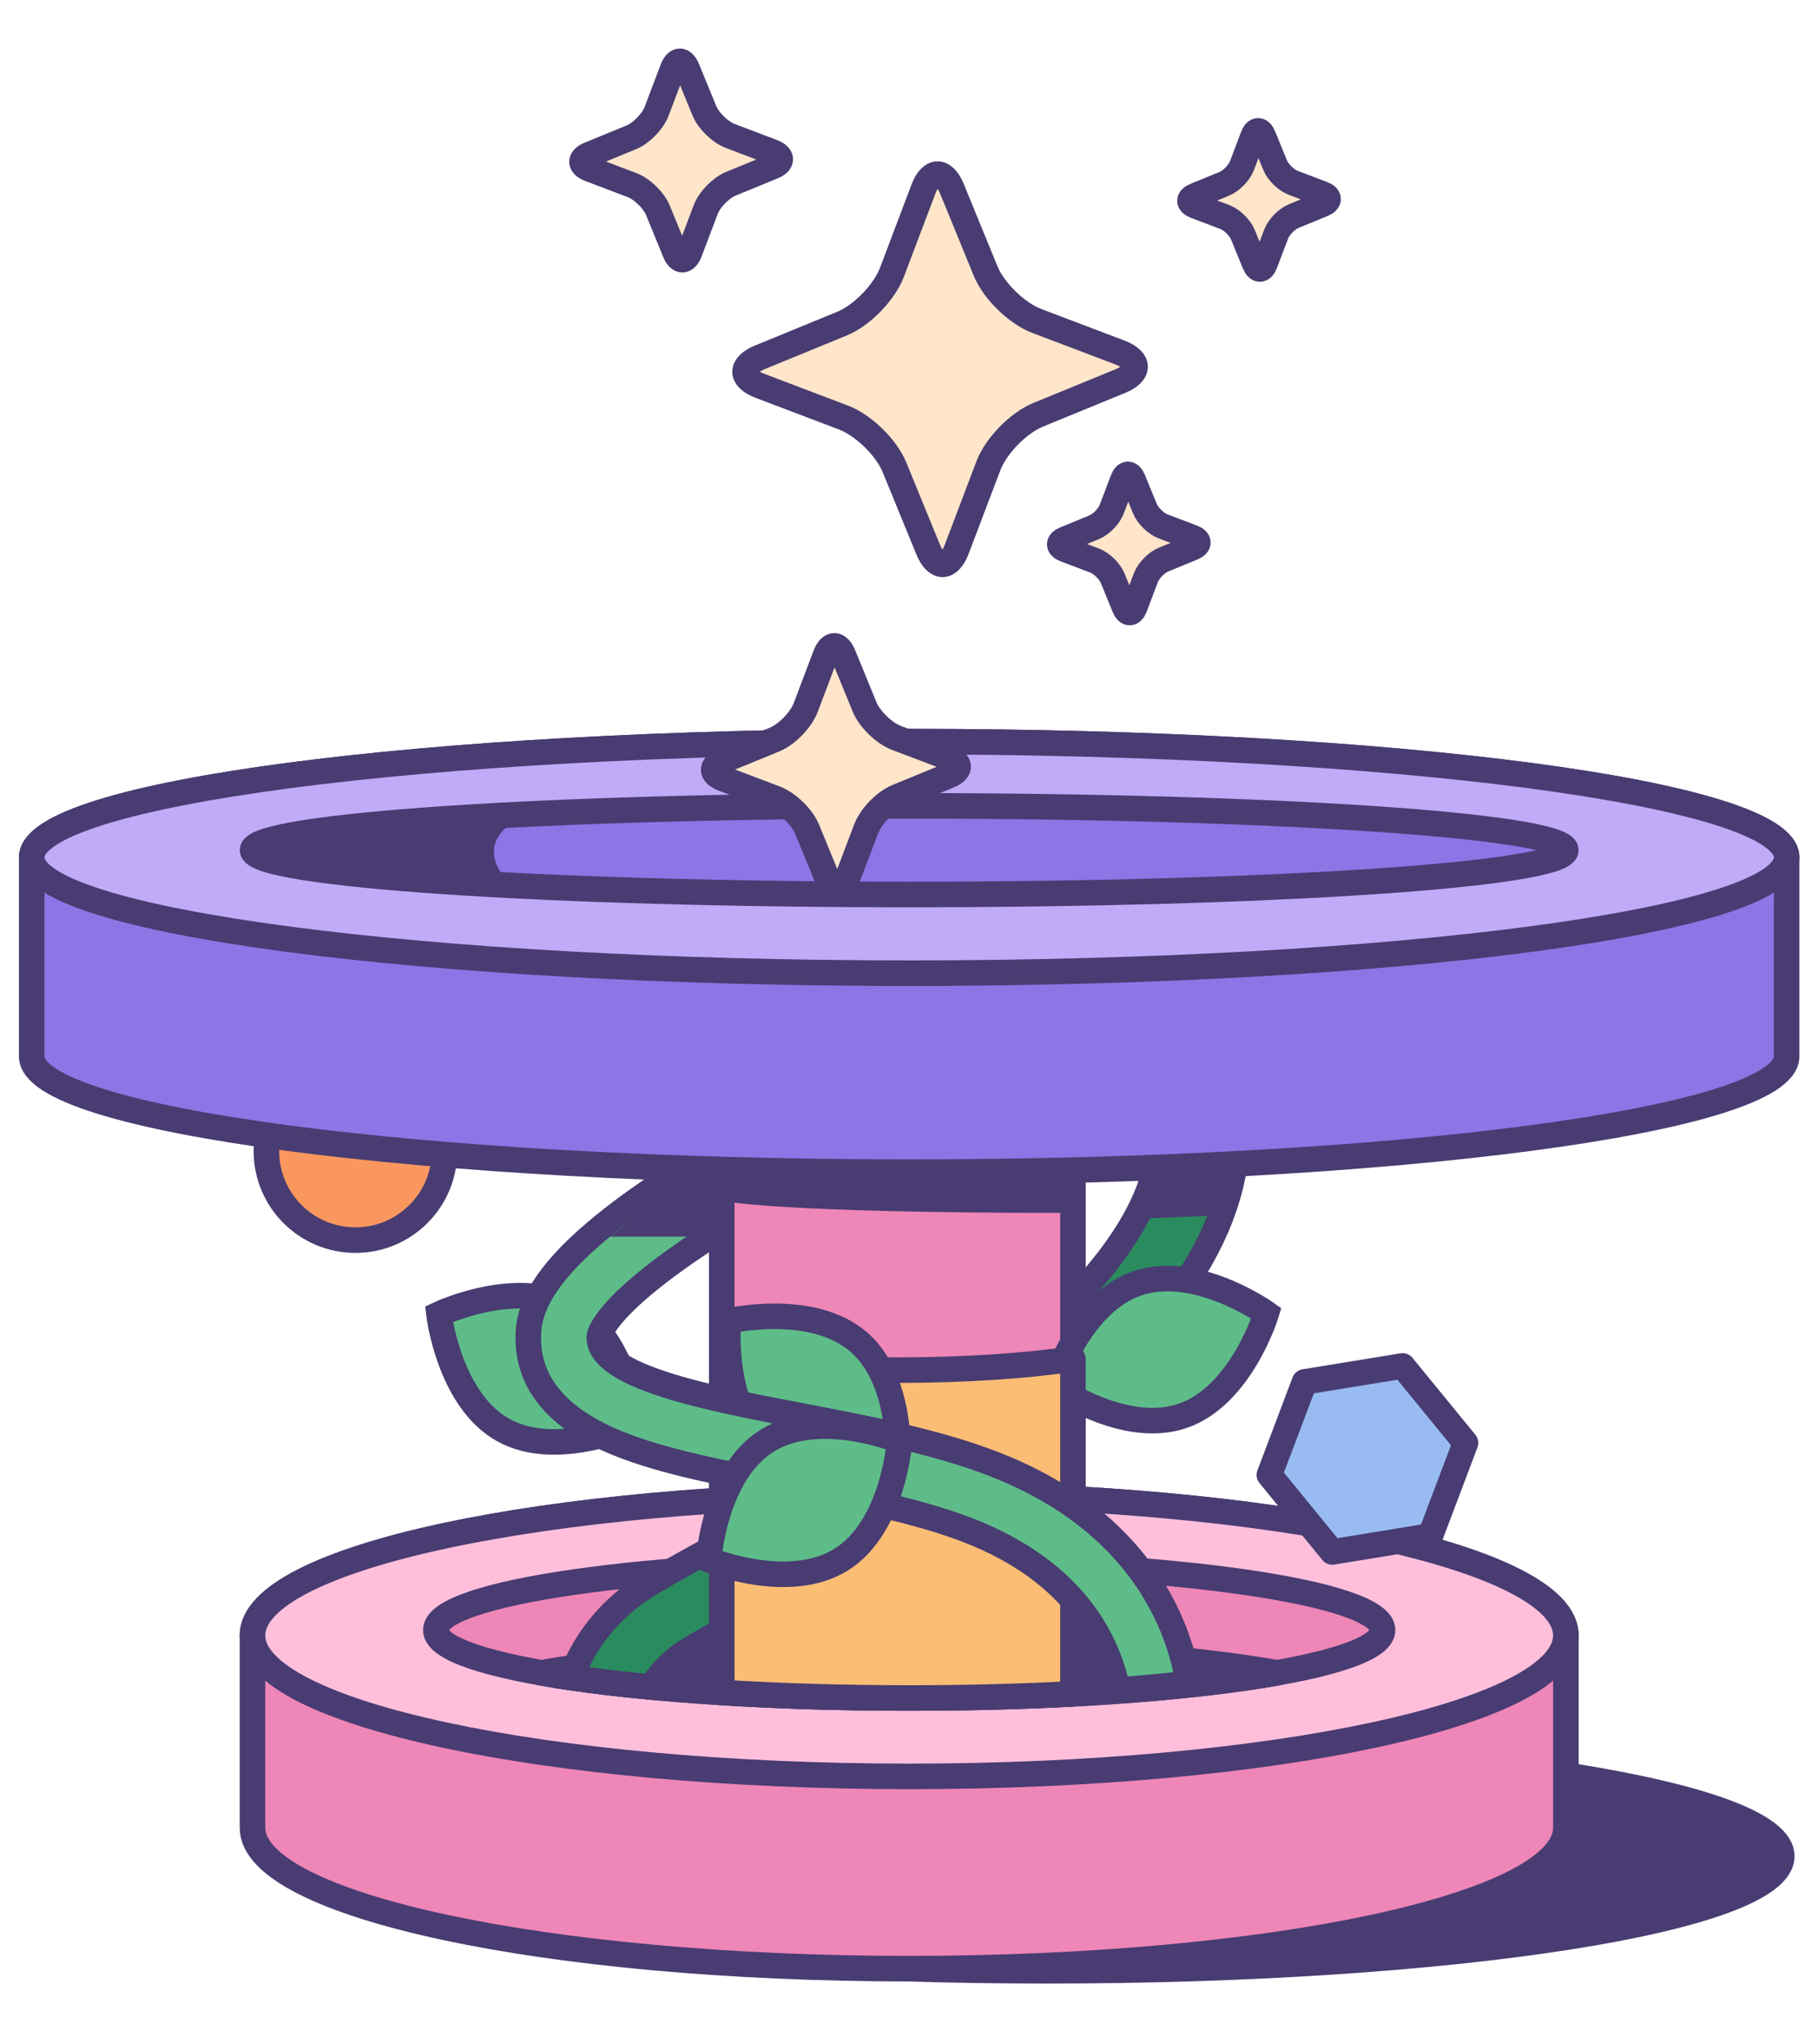
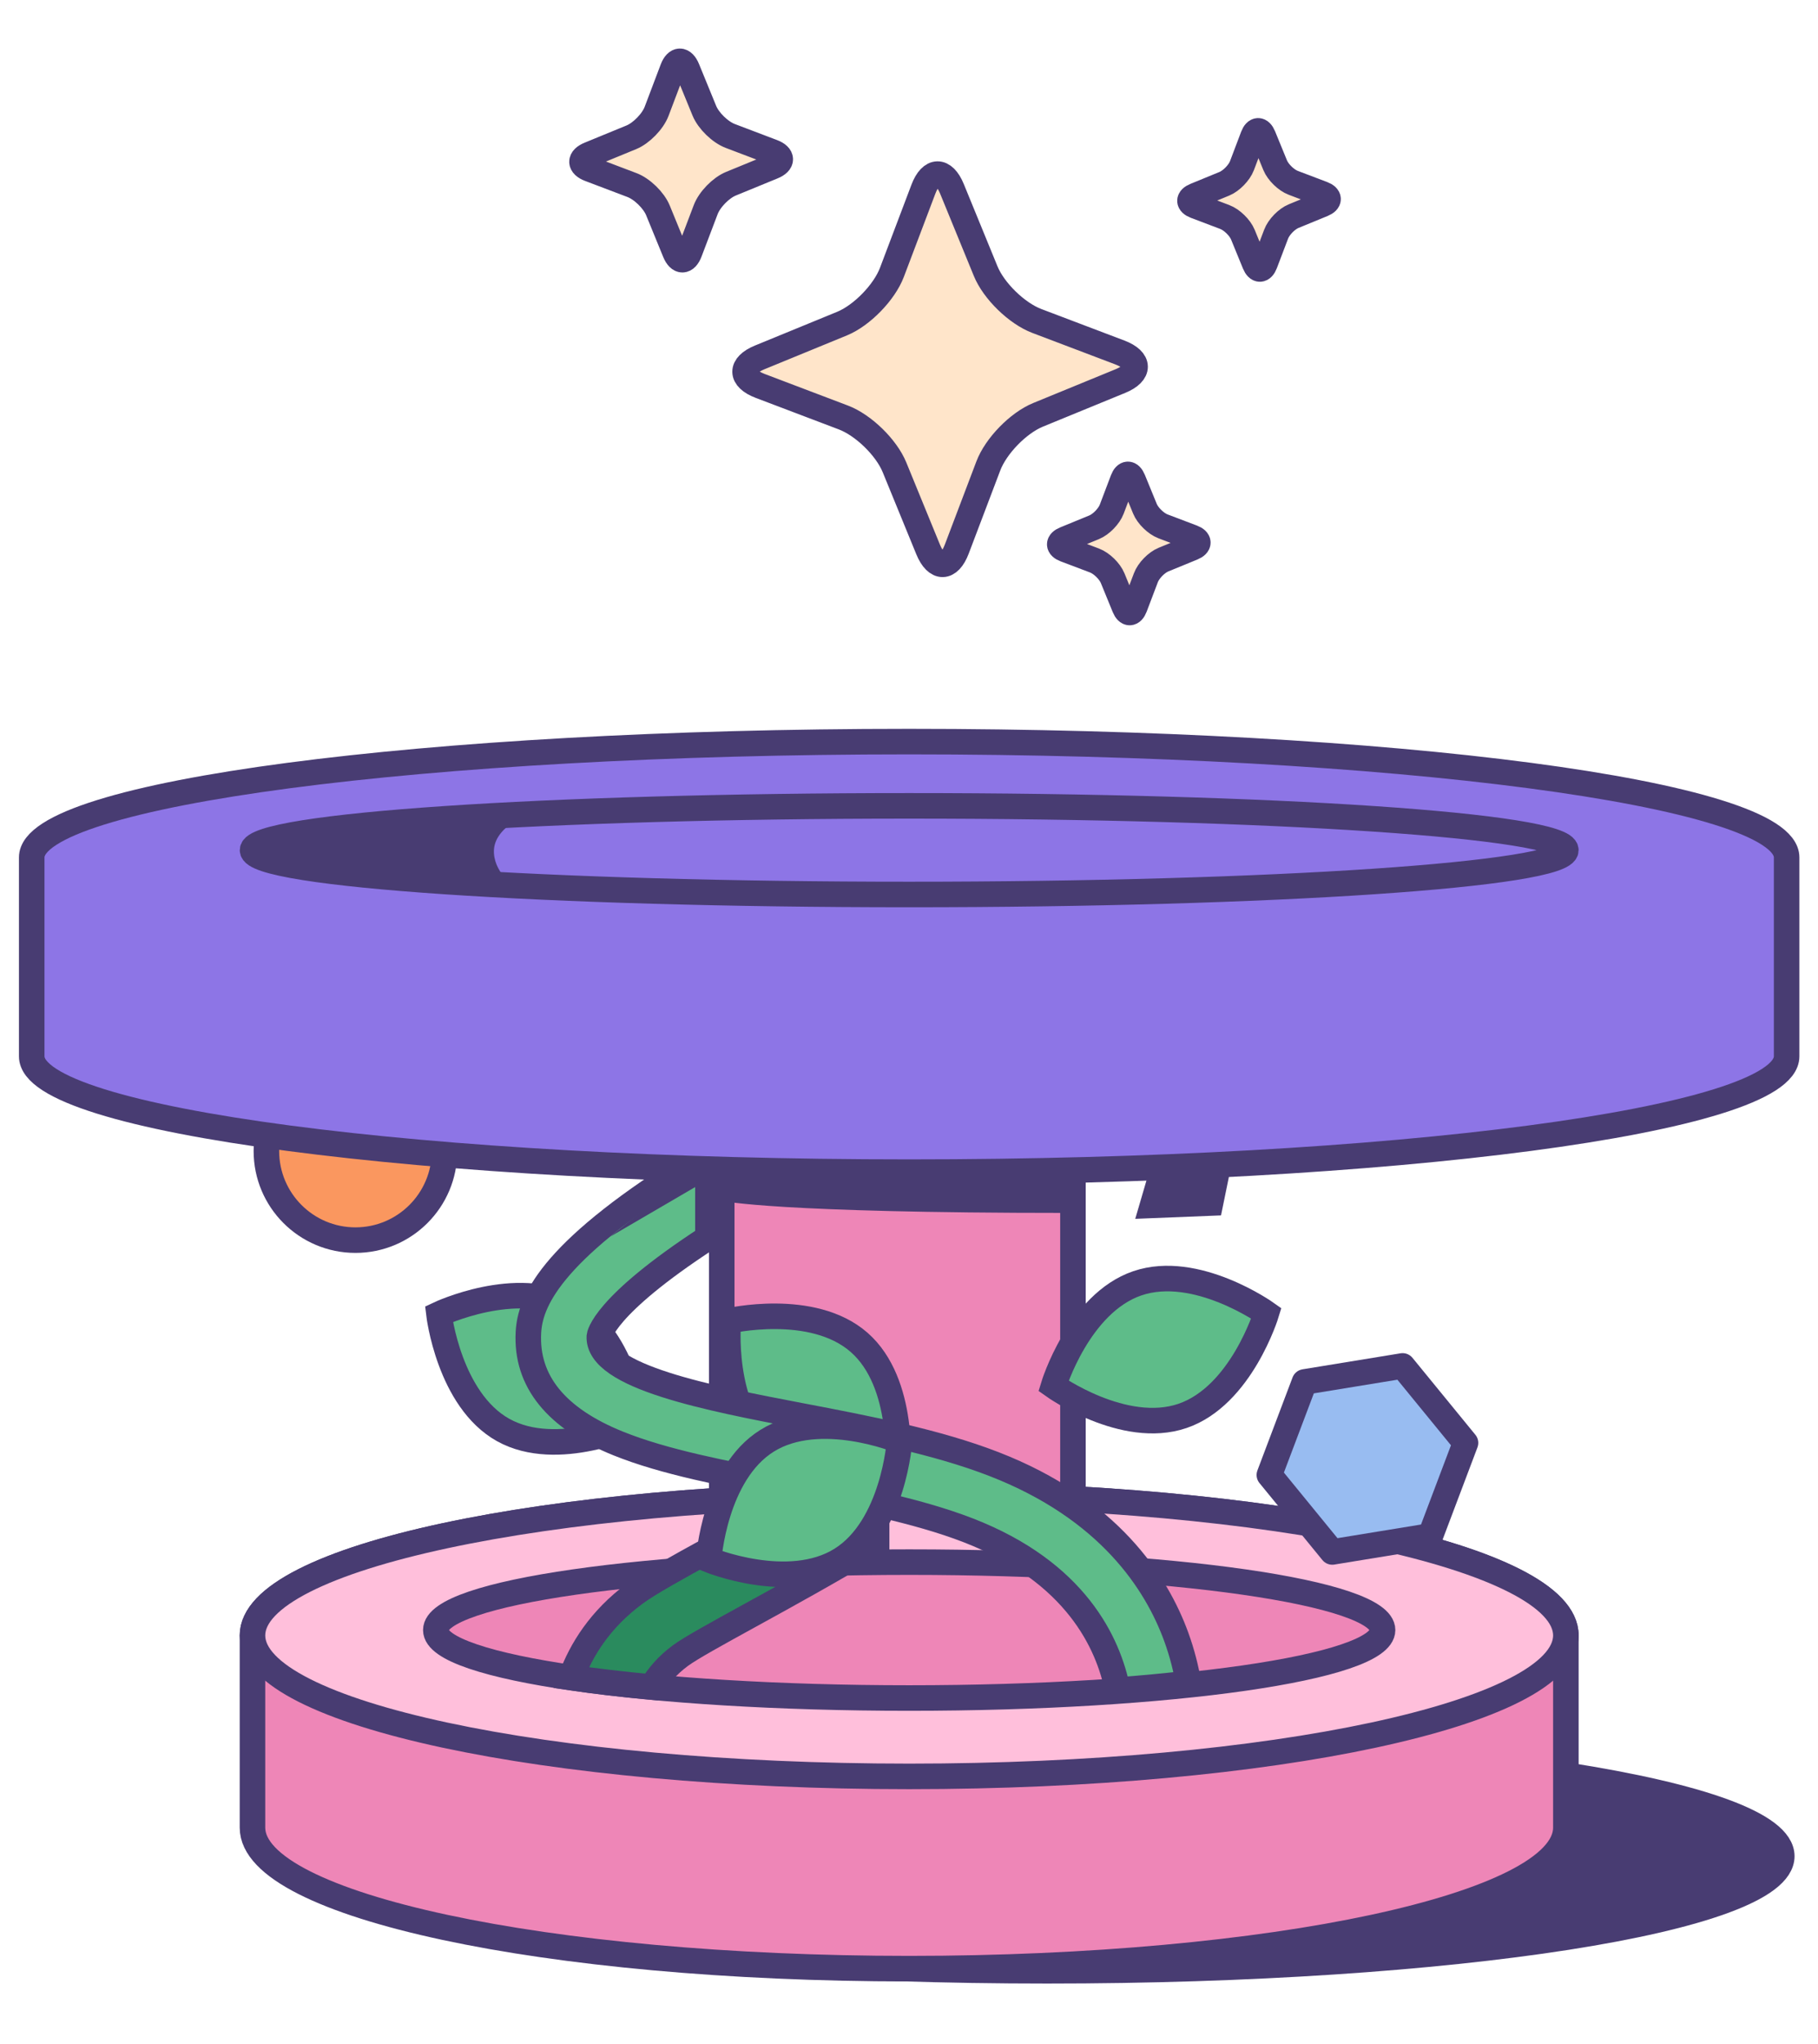
<svg xmlns="http://www.w3.org/2000/svg" width="89" height="100" viewBox="0 0 89 100" fill="none">
  <path d="M27.966 63.971C30.624 65.448 31.114 69.641 31.114 69.641C31.114 69.641 27.294 71.439 24.636 69.963C21.979 68.485 21.488 64.293 21.488 64.293C21.488 64.293 25.308 62.494 27.966 63.971Z" fill="#5EBC89" stroke="#483C72" stroke-width="1.25" stroke-miterlimit="10" />
  <path d="M17.401 60.672C19.809 60.672 21.762 58.72 21.762 56.312C21.762 53.904 19.809 51.952 17.401 51.952C14.993 51.952 13.041 53.904 13.041 56.312C13.041 58.72 14.993 60.672 17.401 60.672Z" fill="#FA975F" stroke="#483C72" stroke-width="1.25" stroke-miterlimit="10" stroke-linejoin="round" />
-   <path d="M60.422 53.671L56.706 54.29C57.278 57.725 55.066 61.203 51.754 64.39V69.411C57.19 64.948 61.402 59.555 60.422 53.671Z" fill="#2A8B5E" stroke="#483C72" stroke-width="1.25" stroke-miterlimit="10" />
  <path d="M44.509 83.074C47.328 83.074 50.028 83.001 52.526 82.869V51.711H35.333V82.802C38.147 82.977 41.249 83.074 44.509 83.074Z" fill="#EE86B7" stroke="#483C72" stroke-width="1.25" stroke-miterlimit="10" stroke-linejoin="round" />
  <path d="M87.227 90.813C87.227 93.909 71.126 96.418 51.262 96.418C31.4 96.418 15.297 93.909 15.297 90.813C15.297 87.718 31.4 85.209 51.262 85.209C71.125 85.209 87.227 87.718 87.227 90.813Z" fill="#483C72" stroke="#483C72" stroke-width="1.25" stroke-miterlimit="10" stroke-linejoin="round" />
  <path d="M76.657 80.012C76.657 76.203 62.265 73.116 44.509 73.116C26.754 73.116 12.36 76.203 12.36 80.012C12.36 81.829 12.36 87.6 12.36 89.417C12.36 93.226 26.754 96.314 44.509 96.314C62.265 96.314 76.657 93.226 76.657 89.417C76.657 87.6 76.657 81.829 76.657 80.012Z" fill="#EE86B7" stroke="#483C72" stroke-width="1.25" stroke-miterlimit="10" stroke-linejoin="round" />
  <path d="M44.509 86.908C62.264 86.908 76.657 83.82 76.657 80.012C76.657 76.203 62.264 73.116 44.509 73.116C26.753 73.116 12.36 76.203 12.36 80.012C12.36 83.82 26.753 86.908 44.509 86.908Z" fill="#FFBFDB" stroke="#483C72" stroke-width="1.25" stroke-miterlimit="10" stroke-linejoin="round" />
  <path d="M44.51 83.074C57.308 83.074 67.684 81.585 67.684 79.749C67.684 77.913 57.308 76.425 44.51 76.425C31.711 76.425 21.335 77.913 21.335 79.749C21.335 81.585 31.711 83.074 44.51 83.074Z" fill="#EE86B7" stroke="#483C72" stroke-width="1.25" stroke-miterlimit="10" stroke-linejoin="round" />
-   <path d="M26.493 81.84C30.742 82.592 37.233 83.074 44.509 83.074C51.786 83.074 58.276 82.592 62.525 81.84C58.276 81.087 51.786 80.606 44.509 80.606C37.233 80.605 30.742 81.087 26.493 81.84Z" fill="#483C72" stroke="#483C72" stroke-width="1.25" stroke-miterlimit="10" stroke-linejoin="round" />
  <path d="M42.915 71.076C39.888 72.992 36.972 74.594 34.89 75.738C33.081 76.731 31.773 77.45 31.074 77.966C29.375 79.222 28.451 80.724 27.955 82.075C29.145 82.249 30.467 82.404 31.899 82.538C32.217 82.009 32.666 81.473 33.313 80.996C33.808 80.63 35.15 79.893 36.704 79.039C38.461 78.074 40.621 76.888 42.915 75.511V71.076Z" fill="#2A8B5E" stroke="#483C72" stroke-width="1.25" stroke-miterlimit="10" />
  <path d="M57.889 69.272C55.011 70.252 51.573 67.803 51.573 67.803C51.573 67.803 52.801 63.765 55.679 62.784C58.557 61.803 61.996 64.252 61.996 64.252C61.996 64.252 60.768 68.291 57.889 69.272Z" fill="#5EBC89" stroke="#483C72" stroke-width="1.25" stroke-miterlimit="10" />
-   <path d="M43.929 67.033C40.669 67.033 37.677 66.829 35.333 66.489V82.802C38.147 82.977 41.248 83.073 44.509 83.073C47.327 83.073 50.028 83.001 52.526 82.869V66.489C50.182 66.829 47.19 67.033 43.929 67.033Z" fill="#FBBD74" stroke="#483C72" stroke-width="1.25" stroke-miterlimit="10" stroke-linejoin="round" />
  <path d="M42.056 65.672C44.345 67.674 43.945 71.877 43.945 71.877C43.945 71.877 39.833 72.833 37.544 70.832C35.255 68.83 35.656 64.627 35.656 64.627C35.656 64.627 39.767 63.67 42.056 65.672Z" fill="#5EBC89" stroke="#483C72" stroke-width="1.25" stroke-miterlimit="10" />
  <path d="M35.43 57.216V58.762C35.43 58.762 37.941 59.341 52.237 59.341V57.409C52.237 57.409 37.941 58.375 35.43 57.216Z" fill="#483C72" />
  <path d="M57.583 80.081C56.617 77.43 54.285 73.811 48.663 71.63C45.834 70.532 42.459 69.887 39.194 69.264C34.757 68.416 29.234 67.361 29.341 65.376C29.342 65.361 29.484 63.922 34.656 60.557V56.458C34.297 56.674 33.934 56.895 33.57 57.124C26.829 61.351 25.946 63.751 25.869 65.188C25.74 67.568 27.223 69.397 30.275 70.625C32.524 71.53 35.448 72.088 38.542 72.68C41.653 73.274 44.87 73.888 47.405 74.871C52.659 76.91 54.255 80.371 54.715 82.685C55.942 82.591 57.101 82.481 58.185 82.358C58.066 81.666 57.88 80.897 57.583 80.081Z" fill="#5EBC89" stroke="#483C72" stroke-width="1.25" stroke-miterlimit="10" />
-   <path d="M29.875 60.501H35.019L35.091 57.458L33.208 57.82L29.875 60.501Z" fill="#483C72" />
+   <path d="M29.875 60.501L35.091 57.458L33.208 57.82L29.875 60.501Z" fill="#483C72" />
  <path d="M37.553 70.487C40.134 68.879 44.038 70.484 44.038 70.484C44.038 70.484 43.758 74.696 41.177 76.304C38.596 77.912 34.692 76.307 34.692 76.307C34.692 76.307 34.972 72.094 37.553 70.487Z" fill="#5EBC89" stroke="#483C72" stroke-width="1.25" stroke-miterlimit="10" />
  <path d="M56.248 57.334L55.576 59.63L59.775 59.462L60.279 56.998L56.248 57.334Z" fill="#483C72" />
  <path d="M65.221 75.928L62.141 72.161L63.862 67.61L68.664 66.826L71.744 70.592L70.023 75.144L65.221 75.928Z" fill="#98BCF1" stroke="#483C72" stroke-width="1.25" stroke-miterlimit="10" stroke-linejoin="round" />
  <path d="M87.464 41.947C87.464 38.819 68.233 36.282 44.509 36.282C20.785 36.282 1.553 38.819 1.553 41.947C1.553 43.545 1.553 50.082 1.553 51.681C1.553 54.809 20.786 57.346 44.509 57.346C68.233 57.346 87.464 54.809 87.464 51.681C87.464 50.082 87.464 43.545 87.464 41.947Z" fill="#8D75E6" stroke="#483C72" stroke-width="1.25" stroke-miterlimit="10" stroke-linejoin="round" />
-   <path d="M44.509 47.612C68.233 47.612 87.465 45.076 87.465 41.947C87.465 38.819 68.233 36.282 44.509 36.282C20.785 36.282 1.553 38.819 1.553 41.947C1.553 45.076 20.785 47.612 44.509 47.612Z" fill="#C1AAF7" stroke="#483C72" stroke-width="1.25" stroke-miterlimit="10" stroke-linejoin="round" />
  <path d="M44.509 43.762C62.263 43.762 76.656 42.791 76.656 41.593C76.656 40.395 62.263 39.425 44.509 39.425C26.755 39.425 12.363 40.395 12.363 41.593C12.363 42.791 26.755 43.762 44.509 43.762Z" fill="#8D75E6" stroke="#483C72" stroke-width="1.25" stroke-miterlimit="10" stroke-linejoin="round" />
  <path d="M25.176 43.385C25.176 43.385 24.107 42.622 24.183 41.553C24.271 40.333 26.15 39.705 26.15 39.705C26.15 39.705 12.152 40.129 12.363 41.593C12.575 43.057 25.176 43.385 25.176 43.385Z" fill="#483C72" />
-   <path d="M42.321 34.575C42.569 35.183 43.277 35.871 43.891 36.103L46.441 37.07C47.057 37.303 47.063 37.699 46.453 37.947L43.929 38.982C43.322 39.23 42.633 39.937 42.402 40.554L41.434 43.101C41.201 43.716 40.807 43.721 40.557 43.115L39.523 40.592C39.274 39.982 38.568 39.295 37.953 39.062L35.402 38.095C34.788 37.862 34.782 37.467 35.391 37.219L37.916 36.183C38.522 35.934 39.212 35.226 39.444 34.613L40.41 32.062C40.643 31.448 41.038 31.443 41.287 32.05L42.321 34.575Z" fill="#FFE5CA" stroke="#483C72" stroke-width="1.25" stroke-miterlimit="10" stroke-linejoin="round" />
  <path d="M56.05 24.889C56.191 25.233 56.59 25.621 56.937 25.752L58.377 26.298C58.725 26.43 58.728 26.654 58.384 26.794L56.959 27.378C56.615 27.518 56.226 27.918 56.096 28.266L55.55 29.705C55.418 30.052 55.195 30.055 55.054 29.713L54.47 28.287C54.329 27.943 53.931 27.555 53.583 27.423L52.142 26.878C51.795 26.746 51.792 26.522 52.136 26.382L53.562 25.797C53.905 25.657 54.294 25.257 54.425 24.91L54.971 23.471C55.102 23.123 55.325 23.121 55.466 23.464L56.05 24.889Z" fill="#FFE5CA" stroke="#483C72" stroke-width="1.25" stroke-miterlimit="10" stroke-linejoin="round" />
  <path d="M62.425 8.082C62.566 8.426 62.965 8.815 63.312 8.945L64.752 9.491C65.1 9.623 65.103 9.847 64.759 9.987L63.334 10.572C62.99 10.711 62.601 11.111 62.471 11.46L61.924 12.898C61.793 13.245 61.57 13.248 61.429 12.906L60.845 11.48C60.704 11.136 60.305 10.748 59.958 10.617L58.517 10.071C58.17 9.939 58.167 9.715 58.511 9.576L59.937 8.991C60.28 8.85 60.669 8.45 60.8 8.104L61.346 6.664C61.477 6.317 61.7 6.314 61.841 6.657L62.425 8.082Z" fill="#FFE5CA" stroke="#483C72" stroke-width="1.25" stroke-miterlimit="10" stroke-linejoin="round" />
  <path d="M34.48 5.414C34.681 5.907 35.255 6.465 35.753 6.653L37.82 7.437C38.32 7.627 38.325 7.948 37.83 8.149L35.784 8.988C35.291 9.19 34.732 9.763 34.545 10.263L33.76 12.329C33.571 12.828 33.252 12.832 33.048 12.34L32.21 10.294C32.008 9.8 31.435 9.242 30.936 9.053L28.868 8.269C28.369 8.08 28.365 7.759 28.859 7.558L30.906 6.718C31.398 6.516 31.957 5.942 32.145 5.445L32.929 3.376C33.118 2.878 33.438 2.874 33.641 3.367L34.48 5.414Z" fill="#FFE5CA" stroke="#483C72" stroke-width="1.25" stroke-miterlimit="10" stroke-linejoin="round" />
  <path d="M48.253 13.265C48.65 14.235 49.778 15.332 50.757 15.703L54.824 17.245C55.808 17.618 55.817 18.249 54.844 18.645L50.819 20.295C49.849 20.692 48.75 21.82 48.38 22.804L46.838 26.866C46.466 27.848 45.838 27.856 45.439 26.888L43.79 22.863C43.392 21.891 42.265 20.794 41.284 20.424L37.216 18.881C36.236 18.51 36.227 17.878 37.197 17.483L41.225 15.831C42.192 15.434 43.292 14.305 43.663 13.326L45.204 9.258C45.575 8.278 46.206 8.271 46.603 9.239L48.253 13.265Z" fill="#FFE5CA" stroke="#483C72" stroke-width="1.25" stroke-miterlimit="10" stroke-linejoin="round" />
</svg>